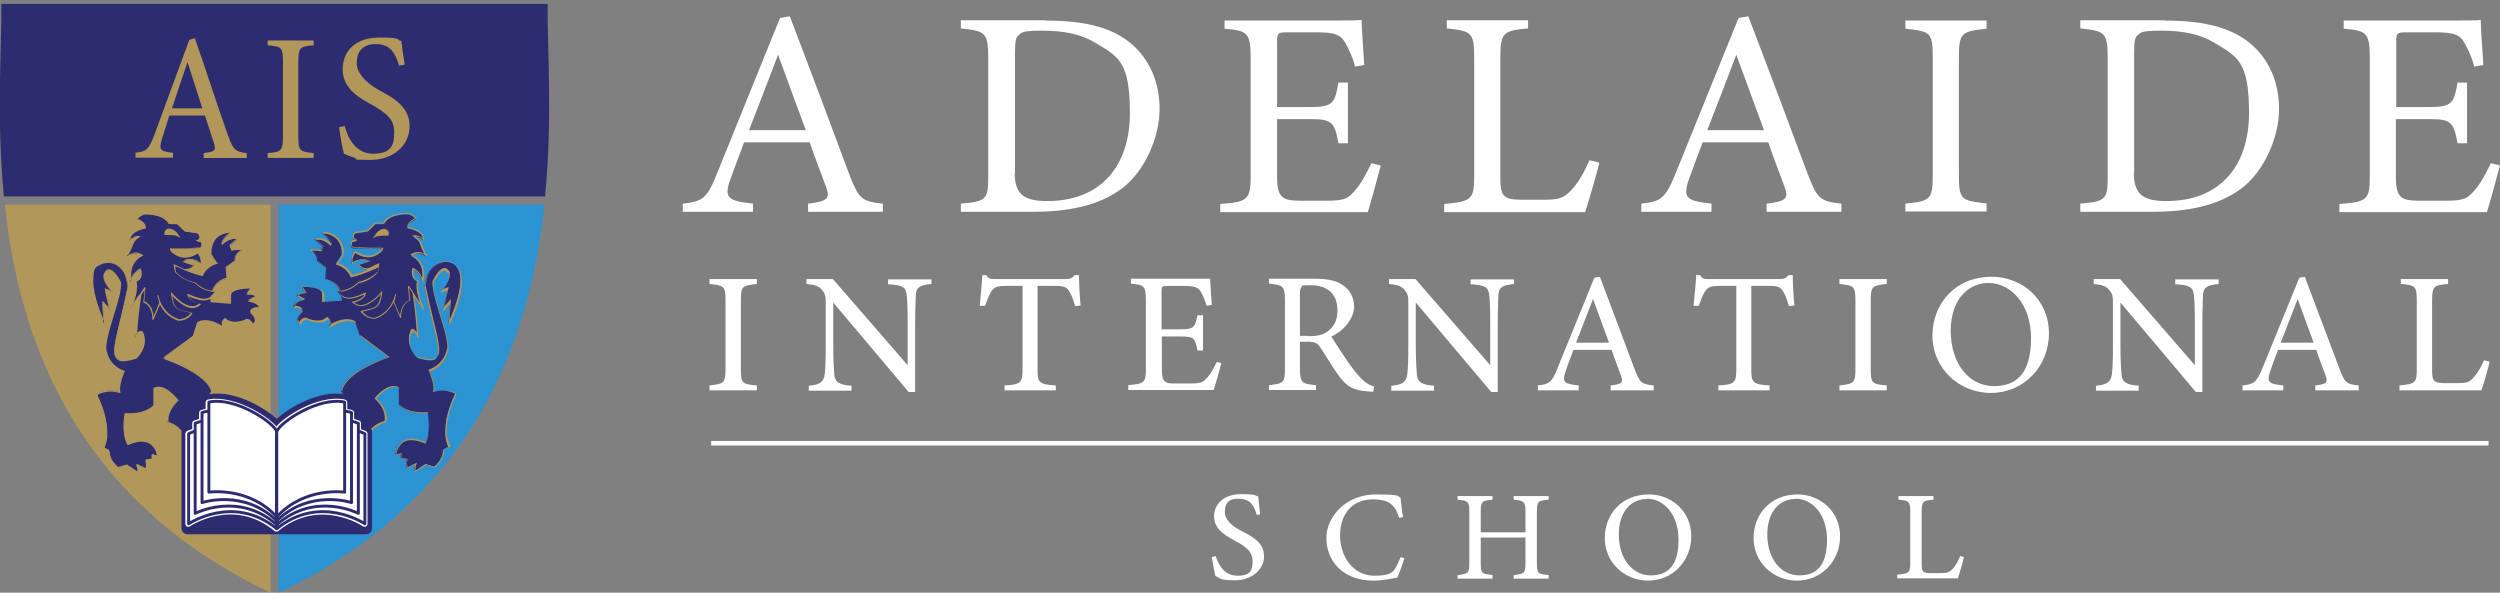
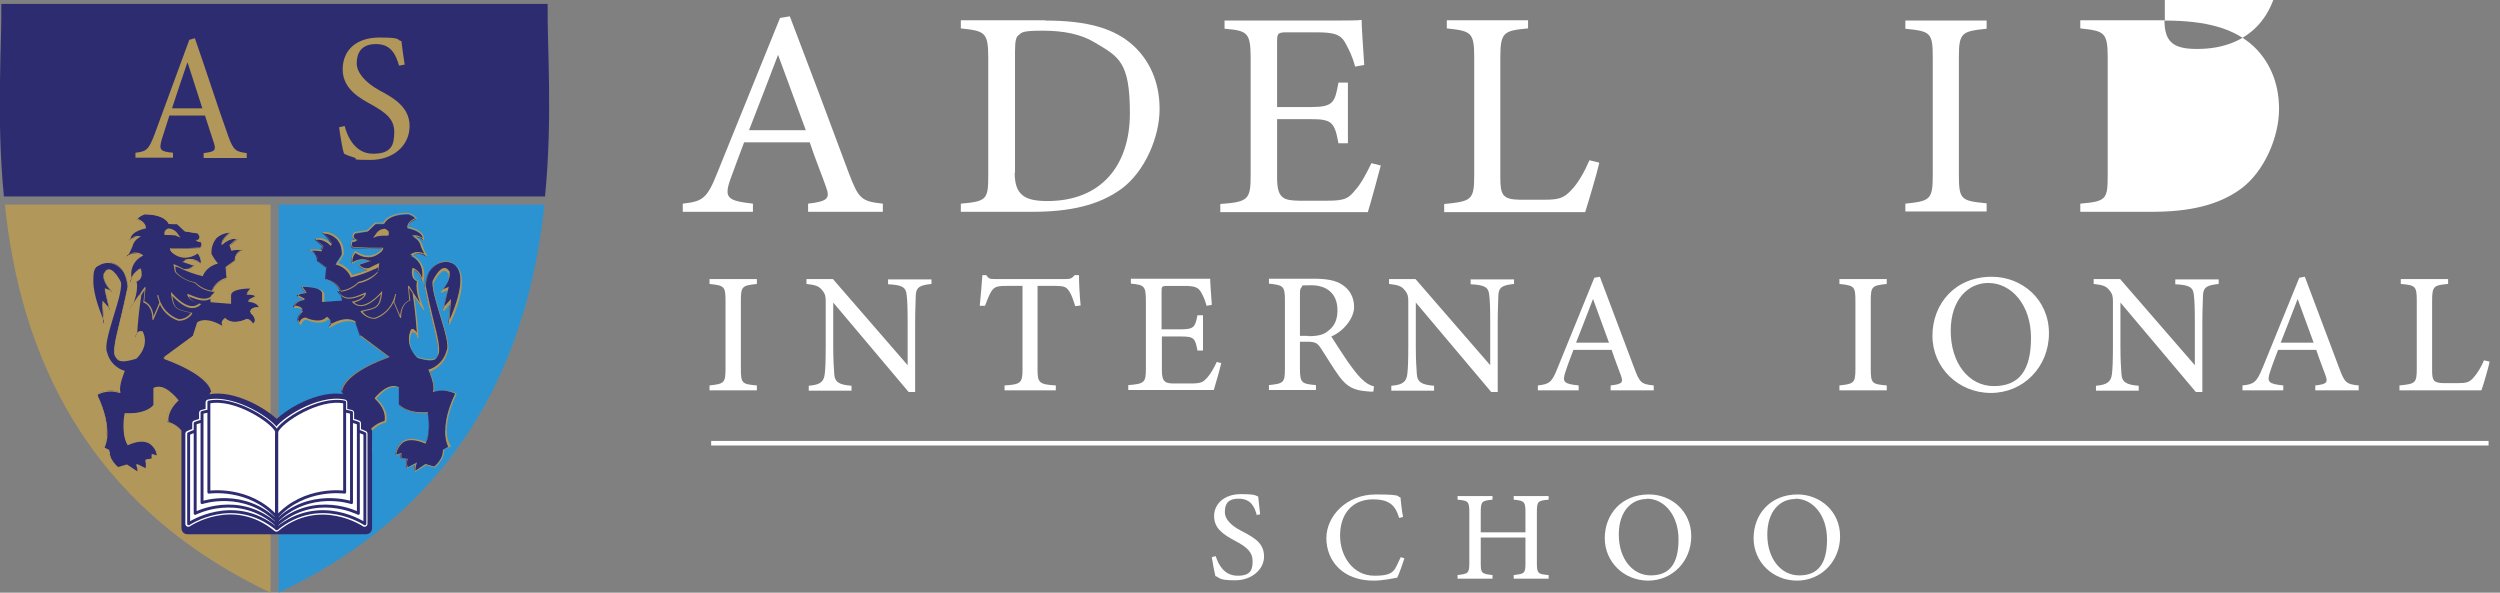
<svg xmlns="http://www.w3.org/2000/svg" id="Layer_2" version="1.1" viewBox="0 0 766 181.6">
  <rect x="0" y="0" width="766" height="181.6" fill="#808080" stroke="none" />
  <defs>
    <style>
      .st0, .st1, .st2 {
        fill: #fff;
      }

      .st0, .st1, .st3 {
        stroke-linejoin: round;
      }

      .st0, .st3 {
        stroke-width: 1.8px;
      }

      .st0, .st4 {
        stroke: #fff;
      }

      .st5 {
        fill: #2b93d1;
      }

      .st1 {
        stroke-width: .9px;
      }

      .st1, .st3 {
        stroke: #2e2c70;
      }

      .st6 {
        isolation: isolate;
      }

      .st7, .st3 {
        fill: #2e2c70;
      }

      .st4 {
        fill: none;
        stroke-miterlimit: 10;
        stroke-width: 1.4px;
      }

      .st8 {
        fill: #b19759;
      }
    </style>
  </defs>
  <path id="shield_background_-_right" class="st5" d="M85.4,62.7v118.9c56.9-27,76.7-73.4,81.4-118.9,0,0-81.4,0-81.4,0Z" />
  <path id="shield_background_-_left" class="st8" d="M82.9,62.7H1.5c4.7,45.5,24.5,91.9,81.4,118.9V62.7Z" />
  <path id="shield_background_-_top" class="st7" d="M1.3,60.2h165.7c2.4-24.7.6-46.5.8-59H.4c.2,12.5-1.6,34.3.8,59Z" />
  <path id="left_lion_-_fill" class="st7" d="M36.6,120.2c-.6-2.2,1.3-6.5,1.3-6.5-2.7-.8-4.7-3-5.4-5.7-1.6-3,4.6-16.4,4.3-21.3,0,0-3-6.3-4.9-3-.8,2.4,2.4,5.7,2.4,5.7l-2.2-.8,1.5,6.4-2.2-2.5.5,6.8s-7.5-15.1-1.2-18.6c2.2-1.1,7.6-.6,8.5,7.1-3.9,18.9-7.8,24.9,2.2,21.9,4.3-4.4,1.9-8.2,1.9-8.2,0,0-1.2-.5-1.9,1.9.1-4,.7-9,1.3-13.2l-3.1,4.6s2.7-5.5,1.7-8.6c0,0,2.4-.5,1.4-3.7-2.2,1.3-2.2,2.4-2.8,4-.6-3.4.2-6.4,3.4-8.1,0,0-1.9-1.8-4.6.2,2.1-3.3,1.2-4.6,3.9-6-1.1-.2-2.3.2-3,1.1-.4-3,4.8-3.8,4.8-3.8,0,0,.4-1.6-2.6-2.8.6-.7,1.5-1.2,2.4-1.5,6.5,0,7.5,3,7.5,3h2.5l2.4,2.3,3.9.6c.9,1,.8,1.8-.4,2.3.4.2.9.3,1.4.4.4.6.3,1.4-.3,1.8l-5.2.2h-3.9s0,.6,1,1.3c2.9,2.2,5.7,1,7.5-.2.8.9,1.2,2.2.9,3.4-1.5-1.2-3.7-1.5-5.4-.6l3.4,1.1c-.8,1.1-2.1,1.5-3.4,1.2l-1.5-.7h0c2.3,1.1,4.7,1.9,7.2,2.6,0,0,.9-2.6,4.5-3.7-.7-.9-1.3-1.8-1.8-2.8-.1-6.9,6.1-6.6,6.1-6.6,0,0-3.1,2.5-2.5,3.7,0,0,2.4-2.4,4.7-1.6l-2.3,2,.5,1.4c1.2-.3,2.5-.3,3.7-.2-1.6.3-2.8,1.8-2.6,3.4l-2.8,2.1.3,3.4s-3.5.7-4.5,3.8c.3,0,.6,0,.8,0-.3.5-.7,1-1.2,1.4l-.3,1.5,6,.4v-2.5c.3-2.4,6.6-2.1,6.6-2.1l-1.4,1.9s2.4,0,2.7.9l-2.4,1.3s3,0,3.5,2.2c-2.7-.3-2.8,1.3-2.8,1.3,1.7,1.6,1.9,2.9.8,3.8-.2-.9-.9-1.5-1.8-1.6,0,0-4.3,2.2-6.6-.3,0,0-2.2,1.3-.3,2.8-5.8-3.7-8.3-1.4-8.3-1.4l-1.3,4.1-9,6.6s13.6,4.4,14.6,10.4c0,0-2.3,4.2-3.3,6-.5,2.6-1.5,5.5,1.9,7.1,2.3-1.2,5.1-1.2,7.4,0,.8.8,1.3,1.9,1.4,3h-2.9c0-.1.7,2,.7,2l-1.7-.5.5,2.9-2.1-1.1-.8,2.5-1.4-2.2h-4.3c0,.1-2.5-2.4-2.5-2.4l-1.9.3.5-4.9c-1.2-1.6-2.9-2.8-4.9-3.3,0,0-1.1-3.3,3-7.1,0,0-4-5.2-7.3-3.3v5.2s-2,2.9-8.8,2.5c0,0-1.2,5.7.7,9.3,8.7-3.9,9.2,3.7,9.2,3.7l-1.6-.5v1.4l-1.9.3c.3.9.3,1.8,0,2.7l-2.7-1.4c.4.8.5,1.6.3,2.4l-3.3-2.2-2.7.8s-3-2.4-2.7-5.2l-1.9-1s3.5-5-1.9-16.2c2.1-1.1,4.6-1.3,6.8-.6Z" />
  <path id="right_lion_-_fill" class="st7" d="M132.9,120.3c.6-2.2-1.3-6.5-1.3-6.5,2.7-.8,4.7-3,5.4-5.8,1.6-3-4.6-16.4-4.4-21.3,0,0,3-6.3,4.9-3,.8,2.4-2.4,5.7-2.4,5.7l2.1-.8-1.5,6.4,2.2-2.5-.5,6.8s7.5-15.1,1.2-18.6c-2.2-1.2-7.6-.6-8.5,7.1,3.9,18.9,7.9,24.9-2.2,21.9-4.3-4.4-1.9-8.2-1.9-8.2,0,0,1.2-.5,1.9,1.9-.1-4-.7-9-1.3-13.1l3.1,4.6s-2.7-5.5-1.7-8.6c0,0-2.4-.5-1.4-3.7,2.2,1.3,2.2,2.3,2.8,4,.6-3.4-.1-6.4-3.4-8.1,0,0,1.9-1.8,4.6.2-2.1-3.3-1.2-4.6-3.9-6,1.1-.2,2.3.2,3,1.1.4-3-4.8-3.8-4.8-3.8,0,0-.3-1.6,2.6-2.8-.6-.7-1.5-1.2-2.4-1.5-6.5,0-7.6,3-7.6,3h-2.5c0,0-2.4,2.3-2.4,2.3l-3.9.6c-.9,1-.8,1.8.4,2.3-.4.2-.9.3-1.4.4-.4.6-.3,1.4.3,1.8h5.2c0,.1,3.9.1,3.9.1,0,0,0,.6-1,1.3-2.9,2.2-5.7,1-7.5-.2-.8.9-1.2,2.2-.9,3.4,1.5-1.2,3.7-1.5,5.4-.6l-3.4,1.1c.8,1.1,2.1,1.6,3.4,1.3l1.5-.7h0c-2.3,1.1-4.7,2-7.2,2.6,0,0-.9-2.6-4.5-3.7.7-.9,1.3-1.8,1.8-2.8.1-6.9-6.1-6.6-6.1-6.6,0,0,3.1,2.5,2.5,3.7,0,0-2.4-2.4-4.7-1.6l2.3,2-.5,1.4c-1.2-.3-2.5-.3-3.7-.2,1.6.3,2.7,1.8,2.6,3.4l2.8,2.1-.3,3.4s3.5.7,4.5,3.7c-.3,0-.6,0-.8,0,.3.5.7,1,1.2,1.4l.3,1.5-6,.4v-2.5c-.3-2.4-6.6-2.1-6.6-2.1l1.4,1.9s-2.4,0-2.7.9l2.4,1.2s-3,0-3.5,2.2c2.7-.3,2.8,1.3,2.8,1.3-1.7,1.6-1.9,2.9-.8,3.8.2-.9.9-1.6,1.8-1.6,0,0,4.3,2.2,6.6-.3,0,0,2.2,1.3.3,2.8,5.8-3.7,8.3-1.4,8.3-1.4l1.4,4.1,8.9,6.6s-13.5,4.4-14.6,10.4c0,0,2.3,4.2,3.3,6,.6,2.6,1.5,5.5-1.9,7.1-2.3-1.2-5.1-1.2-7.4,0-.8.8-1.3,1.9-1.4,3h2.9c0-.1-.7,2-.7,2l1.7-.5-.5,2.9,2.1-1.1.8,2.5,1.4-2.2h4.3c0,.1,2.5-2.4,2.5-2.4l1.9.3-.5-4.9c1.2-1.6,2.9-2.8,4.9-3.3,0,0,1.1-3.3-3-7.1,0,0,4-5.2,7.3-3.3v5.2s2,2.9,8.8,2.5c0,0,1.2,5.7-.7,9.3-8.7-3.9-9.2,3.7-9.2,3.7l1.6-.5v1.4l1.9.3c-.3.9-.3,1.8,0,2.7l2.7-1.4c-.4.8-.4,1.6-.3,2.4l3.3-2.2,2.7.8s3-2.4,2.7-5.2l1.9-1.1s-3.5-4.9,1.9-16.1c-2.1-1.1-4.5-1.2-6.8-.5h0Z" />
  <path class="st8" d="M133,120.1c0-.3,0-.5.1-.8-.1-1.9-.6-3.7-1.4-5.4,2.6-.9,4.7-3.1,5.4-5.8.2-.5.3-1,.3-1.5,0-2.2-1.1-5.9-2.3-9.7s-2.3-7.6-2.3-9.8v-.3c0,0,1.8-3.8,3.4-3.8.4,0,.8.3,1.2.9.8,2.3-2.4,5.5-2.4,5.5l.2.3,1.9-.7c-.1.6-1.4,6.1-1.4,6.1l.3.2,1.9-2.1-.4,6.2h.3c.3-.5,7.5-15.2,1.1-18.7h0c-1.6-.7-3.3-.6-4.8.2-1.5.8-3.4,2.7-4,7,.8,4,1.6,7.4,2.3,10.3,1.6,6.4,2.5,10.3,1.2,11.6-.8.8-2.5.7-5.5-.2-1.5-1.3-2.4-3.2-2.5-5.2,0-.9.2-1.8.7-2.6.2,0,.4,0,.5,0,.3.2.8.6,1.1,1.7h.3c-.1-3.8-.7-8.5-1.2-12.5l2.7,4,.3-.2c0,0-1.9-4-1.9-7.1s0-1,.2-1.5v-.2c0,0-.1,0-.1,0-.5-.1-.9-.4-1.2-.9-.2-.4-.3-.8-.3-1.2,0-.4,0-.8.2-1.2,1.1.6,1.9,1.6,2.2,2.8l.6,1.5v-.6c.2-.7.3-1.4.3-2.1.1-2.5-1.2-4.9-3.5-6.1,1.3-.9,3-.7,4.2.3l.2-.2c-.6-.9-1.1-1.9-1.4-3-.3-1.2-1.1-2.1-2.1-2.8.9,0,1.8.3,2.3,1.1l.2.4v-.5c0-.1,0-.2,0-.4,0-2.6-4.1-3.5-4.8-3.6h0c0-.4.2-1.6,2.5-2.5h.2c0,0-.2-.3-.2-.3-.7-.7-1.5-1.3-2.5-1.5h0c-6,0-7.5,2.5-7.7,3h-2.5l-2.4,2.3-3.9.6h0c-.3.3-.6.8-.6,1.3v.2c.1.4.4.7.8.8-.3.1-.7.2-1,.3h0c-.2.3-.3.6-.3,1,0,.5.2.9.6,1.2h0l5.3.2h3.7c-.2.4-.5.8-.9,1-2.2,1.7-4.6,1.6-7.3-.2h-.1c0,0-.2.2-.2.2-.8,1-1.1,2.2-.8,3.5v.2c0,0,.3-.1.3-.1,1.4-1.1,3.2-1.4,4.9-.7l-3.2,1.1v.2c.8.8,1.7,1.3,2.8,1.4-1.5.6-3.1,1.1-4.7,1.5-.9-1.8-2.5-3-4.3-3.6.7-.8,1.3-1.8,1.7-2.7v-.2c.3-3.3-2.1-6.2-5.3-6.6-.3,0-.6,0-.9,0h-.4l.3.3c.8.6,2.5,2.3,2.5,3.2h0c-.6-.6-2.6-2.1-4.7-1.5h-.3c0,0,2.4,2.3,2.4,2.3,0,.2-.4,1-.4,1.2-1.2-.2-2.4-.3-3.6-.1v.3c1.5.3,2.6,1.6,2.5,3.1v.2l2.8,2.1c0,.2-.3,3.4-.3,3.4h.2s3.3.7,4.3,3.4c-.2,0-.4,0-.6,0h-.3l.2.3c.3.5.7.9,1.1,1.4,0,.6.2,1.1.2,1.3l-5.6.4v-2.2c-.3-2.6-6.5-2.3-6.8-2.3h-.3l1.4,1.9c-.7,0-2.2.2-2.5,1h0c0,.1,2,1.1,2,1.1-.9.1-2.7.6-3.1,2.3v.2h.2c.7-.2,1.5,0,2.1.4.2.2.4.4.4.7-.8.6-1.3,1.5-1.5,2.6h0c0,.6.3,1.1.8,1.4l.2.2v-.3c.2-.8.9-1.4,1.7-1.4,0,0,4.3,2.1,6.6-.2.5.3.8.7.9,1.2h0c0,.5-.3.9-.7,1.2l.2.3c5.4-3.5,8-1.6,8.1-1.5l1.4,4.1,8.7,6.4c-2.1.7-13.4,4.8-14.4,10.4h0c1.8,3.5,2.7,5.2,3.3,6.1,0,.3.1.6.1.6.2.9.4,1.8.4,2.8,0,1.5-.9,2.9-2.3,3.5-2.3-1.2-5.1-1.2-7.4,0-.8.9-1.4,2-1.5,3.2v.2h2.9c-.1.2-.7,2.1-.7,2.1l1.7-.5c0,.4-.6,2.9-.6,2.9l2.3-1.2c.1.3.8,2.6.8,2.6l1.6-2.4h4.2c0,.1,2.5-2.4,2.5-2.4l2,.3s-.5-5-.6-5.1c1.2-1.6,2.9-2.7,4.8-3.2h0c.1-.5.2-.9.2-1.3,0-1.3-.5-3.5-3.1-6,.5-.7,4-4.7,6.9-3.2v5.1h0c0,.1,2.1,2.9,8.8,2.6.2,1.3.4,2.6.4,3.9,0,1.7-.3,3.4-1,5-2.9-1.2-5.2-1.4-6.9-.4-1.4,1-2.3,2.6-2.4,4.3v.2l1.6-.5v1.3l1.9.3c-.2.9-.2,1.8,0,2.6v.2c0,0,2.5-1.2,2.5-1.2-.1.4-.2.8-.2,1.3s0,.6.1.9v.2c0,0,3.5-2.2,3.5-2.2l2.7.8h0c.1-.2,2.8-2.4,2.8-5.1v-.3l2-1.1v-.2c-.9-1.5-1.3-3.1-1.2-4.8,0-2.6.7-6.3,3-11.1h0c0-.1-.1-.2-.1-.2-2.1-1-4.6-1.1-6.8-.4h0ZM99.9,85.4c0-.3.3-3.3.3-3.3l-2.8-2.1h0c0-1.3-.7-2.6-1.9-3.2.9,0,1.8,0,2.8.2h.2c0,0,.6-1.6.6-1.6l-2.1-1.9c2.1-.4,4.2,1.6,4.2,1.7l.2.2v-.2c.2-.1.2-.3.2-.4,0-1.1-1.5-2.6-2.3-3.2,1.4,0,2.7.6,3.8,1.6,1.2,1.3,1.8,2.9,1.7,4.7v.2c-.5,1-1.1,1.9-1.8,2.8l-.2.2h.2c1.9.5,3.6,1.8,4.4,3.7v.2h.2c2.5-.6,4.9-1.5,7.3-2.6h.2c0-.1.8-.5.8-.5,0,.4-.2,1.7-.2,1.7-1.6,1.7-3.6,2.8-5.9,3.2h0c-1.4,1.4-3.3,2.3-5.3,2.6-.8-1.9-2.5-3.3-4.5-3.7h0ZM113.7,80.2l-.3-.2c-1.7-.9-3.8-.7-5.4.4,0-.2,0-.4,0-.6,0-.8.4-1.7.9-2.3,2.7,1.8,5.3,1.8,7.5,0,1-.7,1-1.3,1-1.4v-.2h-4.1l-5.1-.2c-.3-.2-.4-.5-.4-.9,0-.2,0-.5.2-.7.5,0,.9-.2,1.3-.4l.3-.2h-.3c-.5-.3-.8-.6-.9-.9v-.2c0-.4.2-.7.5-1l3.9-.6,2.4-2.3h2.6c0-.1,1.1-3,7.4-3,.8.2,1.5.7,2.1,1.3-2.2,1-2.5,2.2-2.5,2.7,0,0,0,.1,0,.2h0c0,.1.1.1.1.1,0,0,4.5.8,4.6,3.2-.8-.7-1.8-1-2.8-.9h-.5c0,0,.4.3.4.3,1.2.6,2,1.6,2.3,2.9.3.9.7,1.7,1.2,2.5-1.3-.8-3-.8-4.2.1l-.2.2h.2c2.3,1.2,3.6,3.5,3.5,6,0,.4,0,.8-.1,1.3v-.2c-.4-1.4-1.4-2.5-2.7-3.1h-.2c0-.1,0,0,0,0-.2.5-.2,1-.2,1.5,0,.5.1.9.3,1.4.3.5.8.8,1.3,1-.1.5-.2.9-.2,1.4,0,1.9.5,3.8,1.2,5.5-.6-.8-1.4-2.1-2.1-3.1l-.4-.7-1-1.5h-.3c0,.1.4,4.2.4,4.4-2.2.9-2.7,3.4-2.8,4.7l-1.8-4.2c0,0,.2-.6.3-1.2s.3-1.2.3-1.2h-.3c0,0-.3,1.1-.3,1.1-.9,2.9-3.1,5.2-6,6.2-1.5,0-2.8-.7-3.7-1.9l.7-.2c3.6-.8,4.8-1.1,5.3-5.7v-.5c0,0-.3.4-.3.4-2.3,2.6-4.5,3.9-6.2,4-.8,0-1.5-.3-2.1-.8,3.4-.9,3.6-2.7,3.6-2.7v-.3h-.3c-4.3,2-5.9,1.8-7.2.6l-.4-.5c-.2-.2-.3-.4-.5-.7h.7c2-.3,3.9-1.2,5.4-2.7,4.3-1,6-3.3,6.1-3.4l.3-2.1v-.3l-1.5.7-.4.2-1.2.6c-1.1.3-2.3-.1-3-1l3.5-1.2M136.4,132.3c0,1.7.3,3.3,1,4.8l-1.7.9v.4c0,2.3-2.3,4.4-2.6,4.6l-2.7-.8-3.1,2.1c0-.2,0-.3,0-.5,0-.5.1-1.1.3-1.6l.2-.5-2.9,1.5c0-.3-.2-.7-.2-1.1,0-.4,0-.9.2-1.3v-.2c0,0-1.9-.3-1.9-.3v-1.5l-1.6.5c.2-1.5,1-2.9,2.2-3.8,1.6-1,3.9-.8,6.7.4h.1c0,0,0,0,0,0,1.9-3.6.7-9.2.7-9.4v-.2h-.1c-6.4.4-8.5-2.2-8.7-2.4v-5.2h0c-3.4-1.9-7.4,3.1-7.5,3.3h0c0,.1.1.2.1.2,2.6,2.4,3,4.6,3,5.8,0,.3,0,.7-.1,1-2,.5-3.7,1.7-4.9,3.3h0c0,0,.5,4.4.5,4.8l-1.8-.2-2.5,2.6h-4.3c0-.1-1.3,1.9-1.3,1.9l-.8-2.4-2,1.1c0-.5.5-2.8.5-2.8l-1.7.5.7-2.1h-3c.2-.9.7-1.8,1.3-2.6,2.2-1.2,4.9-1.2,7.2,0h0c0,0,0,0,0,0,1.6-.6,2.7-2.1,2.6-3.8,0-.9-.2-1.7-.4-2.6,0,.1.1.1.2,0s.2,0-.4-1.3h0c-.8-1.4-2.1-3.9-3.1-5.8,1.1-5.8,14.3-10.2,14.5-10.2h.3c0,0-9.1-6.8-9.1-6.8,0,0-1.4-4.1-1.4-4.1h0c0,0-2.5-2.1-7.7.9.1-.2.2-.4.2-.6h0c-.1-.8-.6-1.3-1.2-1.7h-.1c0,0,0,0,0,0-2.1,2.3-6.3.3-6.4.2-.9,0-1.7.6-1.9,1.4-.3-.3-.4-.6-.5-1h0c.2-.9.7-1.8,1.4-2.4h0c0-.5-.2-.9-.5-1.1-.6-.4-1.4-.6-2.1-.5.6-1.8,3.2-1.9,3.2-1.9v-.3c0,0-2.1-1.1-2.1-1.1.3-.6,1.8-.7,2.4-.7h.4l-1.4-1.9c1.2,0,5.8,0,6.1,2v2.7l6.3-.5-.2-1.2c1.4,1.1,3.1,1,6.9-.6-.2.5-1,1.6-3.6,2.2h-.3c0,0,.2.3.2.3.7.7,1.6,1.1,2.6,1.1,1.7,0,3.8-1.3,6.1-3.7-.5,3.9-1.6,4.2-5,4.9l-1.2.3v.2c1.1,1.4,2.7,2.2,4.4,2.2,2.5-.8,4.5-2.7,5.7-5.1l2,4.8h.3v-.3c0-.9.2-4.1,2.7-5h.1s-.3-2.9-.4-3.9l1.1,1.6c.6,3.8,1.1,8.4,1.3,12.2-.2-.5-.5-.8-.9-1.1-.3-.1-.6-.2-.8,0h0c0,0-2.5,4,1.9,8.4,3.2,1,5,1,5.9.2,1.5-1.4.6-5.2-1.1-11.9-.7-2.9-1.5-6.3-2.3-10.2.5-4.1,2.3-5.9,3.8-6.7,1.4-.8,3.1-.8,4.5-.2,1.8,1,2.4,2.9,2.4,5.2,0,4.4-2.4,10.1-3.3,12.2,0-1.4.4-6.3.4-6.3l-2.1,2.3c.2-1,1.4-6,1.4-6l-1.8.7c.8-.9,2.1-2.8,2.1-4.5s0-.6-.1-.9c-.4-.7-.9-1.1-1.5-1.1-1.8,0-3.6,3.9-3.7,4.1-.1,2.3,1.1,6.4,2.3,10.3,1.4,4.6,2.9,9.4,2,11-.7,2.7-2.7,4.8-5.3,5.7h-.2v.2c0,0,2,4.3,1.4,6.4v.3c0,0,.2,0,.2,0,2.2-.7,4.5-.5,6.6.5-2.3,4.8-3,8.5-3,11h0q0,.1,0,.1Z" />
  <path class="st8" d="M118.8,72.1h.3v-.3c.1-.3,0-.7-.1-1-.3-.3-.7-.6-1.1-.7-1.2,0-2.2.7-2.8,1.7h0l-.8,1.1,1.3-.5c1.1-.2,2.2-.2,3.3-.2h0Z" />
  <path class="st8" d="M29.7,120.7h-.1c0,0,0,.2,0,.2,2.4,4.9,3,8.5,3,11.1.1,1.7-.3,3.4-1.1,4.8v.2c-.1,0,1.9,1.1,1.9,1.1v.3c0,2.7,2.7,4.9,2.8,5h0c0,0,2.7-.8,2.7-.8l3.4,2.2v-.2c.1-.3.2-.6.2-.9,0-.4,0-.9-.2-1.3l2.5,1.2v-.2c.2-.4.3-.9.3-1.4s0-.8-.2-1.2l1.9-.3v-1.3l1.6.5v-.2c-.1-1.7-1-3.3-2.4-4.3-1.7-1-4-.9-6.9.4-.7-1.6-1-3.3-1-5,0-1.3.1-2.6.3-3.9,6.8.4,8.8-2.5,8.8-2.6h0v-5.2c2.9-1.5,6.4,2.5,6.9,3.2-2.6,2.4-3,4.7-3,5.9,0,.4,0,.8.2,1.2h0c0,0,0,0,0,0,1.9.5,3.6,1.6,4.8,3.2,0,.1-.5,5.1-.5,5.1l2-.3,2.4,2.6h4.2c0-.1,1.5,2.3,1.5,2.3l.9-2.6,2.3,1.2s-.5-2.5-.6-3l1.7.5-.7-2.2h2.9c0,.1,0,0,0,0-.2-1.2-.7-2.3-1.5-3.2-2.3-1.2-5.1-1.3-7.4,0-1.5-.5-2.4-1.9-2.3-3.5,0-.9.2-1.9.4-2.8,0,0,0-.3.1-.6.5-.9,1.4-2.6,3.3-6h0c-1-5.7-12.3-9.8-14.4-10.5l8.7-6.4s1.4-4,1.4-4.1,2.7-2,8.1,1.5l.2-.3c-.4-.2-.7-.7-.7-1.1h0c.1-.6.4-1.1.9-1.4,2.3,2.3,6.5.3,6.6.2.8,0,1.5.6,1.7,1.4v.3c0,0,.3-.2.3-.2.4-.3.7-.9.8-1.4h0c-.1-1-.7-1.9-1.5-2.6,0-.3.2-.5.4-.7.6-.4,1.4-.6,2.1-.4h.2v-.2c-.4-1.7-2.1-2.2-3.1-2.3l2-1h0c-.2-1-1.8-1.1-2.5-1.1l1.4-1.9h-.4c-.3,0-6.5-.3-6.8,2.3v2.3l-5.6-.4c0-.2.1-.7.2-1.3.4-.4.8-.9,1.1-1.4l.2-.3h-.3c-.2,0-.4,0-.6,0,1-2.7,4.3-3.4,4.3-3.4h.2s-.3-3.3-.3-3.5l2.8-2.1v-.4c0-1.5,1-2.8,2.5-3.1v-.3c-1.2-.2-2.4,0-3.6.2l-.4-1.2,2.4-2.2h-.3c-2-.7-4,.8-4.7,1.4h0c0-1,1.8-2.6,2.5-3.2l.3-.3h-.4c-3.3-.2-6.1,2.4-6.3,5.7,0,.3,0,.6,0,.9v.2c.5,1,1.1,1.9,1.7,2.7-1.9.5-3.5,1.8-4.3,3.6-1.6-.4-3.2-.9-4.7-1.5,1,0,2-.6,2.6-1.4v-.2c.1,0-3.1-1.1-3.1-1.1,1.6-.7,3.5-.4,4.9.7h.2c0,.1,0,0,0,0,.3-1.2,0-2.5-.8-3.5l-.2-.2h-.1c-2.7,1.9-5.1,1.9-7.3.3-.4-.2-.7-.6-.9-1h8.9c.4-.4.6-.8.6-1.3,0-.3-.1-.6-.3-.9h0c0,0,0,0,0,0-.3,0-.7-.2-1-.3.3-.2.6-.4.8-.8v-.2c0-.5-.3-1-.6-1.3h0l-3.9-.6-2.4-2.3h-2.5c-.2-.5-1.7-3-7.7-3h0c-1,.2-1.8.8-2.5,1.5l-.2.2h.2c2.3,1,2.5,2.2,2.5,2.6h0c-.7.1-4.8,1-4.8,3.6v.8c0,0,.3-.4.3-.4.5-.8,1.4-1.2,2.3-1.1-1,.6-1.8,1.6-2.1,2.8-.4,1.1-.8,2.1-1.4,3l.2.2c1.2-1.1,2.9-1.2,4.2-.3-2.2,1.2-3.6,3.5-3.5,6.1,0,.7,0,1.4.2,2.1v.6c0,0,.7-1.5.7-1.5.3-1.2,1.1-2.2,2.2-2.8.1.4.2.8.2,1.2,0,.4,0,.8-.3,1.2-.3.4-.7.8-1.2.9h-.2v.2c.2.5.3,1,.2,1.5,0,3-1.9,7-1.9,7.1l.3.2,2.7-4c-.6,4-1.1,8.6-1.2,12.4h.3c.4-1.1.8-1.5,1.1-1.7.2,0,.3-.1.5,0,.4.8.7,1.7.7,2.6,0,2-1,3.9-2.5,5.2-3,.9-4.7,1-5.5.2-1.3-1.3-.4-5.2,1.2-11.6.7-2.9,1.5-6.3,2.3-10.3-.5-4.3-2.4-6.2-4-7-1.5-.8-3.3-.9-4.8-.2h0c-6.3,3.5.8,18.2,1.1,18.8h.3c0,0-.4-6.3-.4-6.3.5.5,1.9,2.1,1.9,2.1l.3-.2-1.4-6.1,1.8.7.2-.3s-3.1-3.2-2.3-5.5c.3-.6.7-.9,1.2-.9,1.6,0,3.4,3.8,3.4,3.8s0,.2,0,.3c0,2.3-1.2,6.1-2.3,9.8s-2.3,7.5-2.3,9.7c0,.5,0,1,.3,1.5.7,2.7,2.7,4.9,5.4,5.8-.8,1.7-1.2,3.6-1.4,5.4,0,.3,0,.5,0,.8-2.2-.6-4.7-.4-6.7.7h0ZM65.1,89.1c-2-.2-3.8-1.2-5.3-2.6h0c-2.3-.4-4.4-1.5-5.9-3.2,0,0-.2-1.2-.2-1.7l.8.3h.2c2.3,1.2,4.8,2.1,7.3,2.7h.2v-.2c.8-1.8,2.5-3.1,4.4-3.6h.2c0,0-.2-.3-.2-.3-.7-.8-1.3-1.8-1.8-2.7v-.2c-.1-1.7.5-3.4,1.6-4.7,1-.9,2.4-1.5,3.8-1.6-.8.7-2.3,2.1-2.3,3.2s0,.3,0,.4v.2c.1,0,.3-.2.3-.2,0,0,2.1-2,4.2-1.7l-2.1,1.9.6,1.7h.1c.9-.2,1.8-.3,2.8-.2-1.2.6-1.9,1.8-1.9,3.2h0l-2.8,2s.3,3.1.3,3.3c-2,.5-3.6,1.9-4.4,3.7ZM55.8,80.2l3.5,1.2c-.7.8-1.9,1.2-3,1l-1.2-.6-.4-.2-1.5-.7v.3s.4,2.1.4,2.1c0,0,1.8,2.4,6.1,3.4,1.4,1.5,3.3,2.4,5.4,2.7h.7c-.2.2-.3.5-.5.7l-.4.5c-1.3,1.2-2.9,1.4-7.2-.5h-.3c0,0,0,.2,0,.2,0,0,.2,1.8,3.6,2.7-.6.5-1.3.8-2.1.8-1.7,0-3.9-1.4-6.2-4l-.3-.3v.5c.6,4.7,1.8,4.9,5.4,5.7l.7.2c-.9,1.2-2.3,1.9-3.7,1.9-2.9-1-5.1-3.3-6-6.2-.2-.6-.3-1.2-.3-1.2h-.3c0,.5.2.9.3,1.2.2.6.3,1.1.3,1.2l-1.8,4.2c0-1.3-.6-3.8-2.8-4.7l.4-4.3h-.3c0,0-1,1.4-1,1.4l-.4.7-2.1,3.1c.7-1.8,1.2-3.6,1.2-5.5,0-.5,0-.9-.2-1.4.5-.2,1-.5,1.3-1,.2-.4.4-.9.3-1.4,0-.5,0-1-.3-1.5v-.2c0,0-.2.1-.2.1-1.3.6-2.2,1.8-2.6,3.1,0,0,0,.1,0,.2,0-.4,0-.8-.1-1.3-.1-2.5,1.2-4.8,3.5-5.9h.2c0-.1-.2-.3-.2-.3-1.2-.9-3-1-4.3-.1.5-.8.8-1.7,1.2-2.5.3-1.3,1.2-2.3,2.3-2.9l.4-.2h-.5c-1-.3-2.1,0-2.8.8.2-2.4,4.6-3.2,4.6-3.2h.1v-.3c0-.5-.3-1.7-2.5-2.7.6-.6,1.3-1,2.1-1.3,6.3,0,7.4,2.8,7.4,2.9h0c0,.1,2.6.1,2.6.1l2.5,2.2,3.9.6c.3.3.5.6.5,1v.2c0,.3-.4.6-.9.8h-.3c0,.1.3.3.3.3.4.2.9.3,1.3.4.1.2.2.4.2.7,0,.3-.2.7-.4.9l-5.2.3h-4.1v.2c0,0,0,.7,1,1.4,2.3,1.7,4.8,1.7,7.5,0,.5.7.8,1.5.9,2.3,0,.2,0,.4,0,.6-1.6-1.1-3.7-1.3-5.4-.4l-.3.2M30,120.9c2-1,4.4-1.2,6.6-.5h.3c0,.1,0-.2,0-.2-.6-2.1,1.3-6.4,1.3-6.4v-.2c0,0-.1,0-.1,0-2.6-.8-4.7-3-5.3-5.7-.8-1.6.6-6.4,2-11,1.2-3.9,2.5-8,2.3-10.3,0-.2-1.9-4-3.7-4.1-.6,0-1.1.3-1.5,1.1,0,.3-.1.6-.1.9,0,1.7,1.4,3.6,2.1,4.5l-1.8-.7s1.1,5,1.4,6.1l-2.1-2.3s.4,4.9.5,6.3c-.9-2.1-3.3-7.8-3.3-12.2s.6-4.3,2.4-5.2c1.4-.6,3.1-.6,4.5.2,1.4.8,3.2,2.6,3.8,6.7-.8,4-1.6,7.3-2.3,10.2-1.6,6.8-2.5,10.5-1.1,12,.9.9,2.6.8,5.9-.2,4.4-4.4,1.9-8.3,1.9-8.4h0c-.3,0-.6,0-.8,0-.4.3-.8.7-.9,1.1.2-3.8.7-8.3,1.3-12.2l1-1.6c0,1-.4,3.9-.4,3.9h.1c2.5,1,2.7,4.1,2.7,5.1v.2h.3c0,0,2-4.7,2-4.7,1.1,2.4,3.2,4.2,5.7,5,1.7,0,3.3-.8,4.2-2.2v-.2c.1,0-1.1-.3-1.1-.3-3.5-.8-4.5-1-5-4.9,2.3,2.4,4.4,3.7,6.1,3.7,1,0,2-.4,2.6-1.1l.2-.2h-.3c-2.6-.6-3.3-1.8-3.6-2.3,3.8,1.6,5.5,1.6,6.9.6l-.2,1.2,6.3.5v-2.7c.2-1.9,4.8-2,6.1-2-.3.4-1.4,1.9-1.4,1.9h.4c.6,0,2.1,0,2.4.7l-2.2,1.2v.3c0,0,2.7,0,3.3,1.9-.8-.1-1.5,0-2.1.5-.3.2-.5.6-.5,1h0c0,0,0,.1,0,.1.8.6,1.3,1.4,1.4,2.4h0c0,.4-.2.7-.5,1-.3-.8-1.1-1.4-2-1.4,0,0-4.3,2.1-6.4-.2h0c0,0-.1,0-.1,0,0,0-1.1.6-1.2,1.6h0c0,.3,0,.5.2.7-5.2-3-7.6-1-7.7-.9h0s-1.4,4-1.4,4.1-9.1,6.7-9.1,6.7h.3c.1.1,13.4,4.5,14.5,10.3-1,1.9-2.4,4.4-3.1,5.8h0c-.4.8-.6,1.2-.5,1.3.2,0,0,0,.2,0-.2.8-.3,1.7-.4,2.6,0,1.7,1,3.3,2.6,3.8h.2c2.2-1.2,4.9-1.2,7.2,0,.7.8,1.1,1.7,1.3,2.7h-3c0-.1.7,1.9.7,1.9l-1.7-.5s.4,2.2.5,2.8l-2-1.1s-.6,1.8-.8,2.3c-.3-.5-1.3-2-1.3-2h-4.3c0,.1-2.5-2.4-2.5-2.4l-1.8.2c0-.4.5-4.8.5-4.8h0c-1.2-1.6-2.9-2.8-4.9-3.3,0-.3-.1-.7-.1-1,0-1.2.5-3.4,3-5.8h.1c0-.1,0-.2,0-.2-.2-.2-4.2-5.3-7.5-3.3h0v5.1c-.2.2-2.3,2.8-8.7,2.4h-.1v.2c0,.2-1.2,5.8.7,9.4h0c0,.1.1,0,.1,0,2.9-1.3,5.1-1.4,6.7-.4,1.2.9,2.1,2.2,2.2,3.8l-1.6-.5v1.5l-2,.3v.2c.2.4.2.9.2,1.3s0,.7-.2,1.1l-2.9-1.5.2.5c.2.5.3,1,.3,1.5,0,.2,0,.3,0,.5l-3.1-2-2.7.8c-.3-.3-2.6-2.3-2.6-4.6v-.4l-1.8-1c.7-1.5,1.1-3.2,1-4.8,0-2.7-.6-6.4-3-11.2h0Z" />
  <path class="st8" d="M54,72.3l1.3.5-.8-1.1h0c-.6-1-1.7-1.6-2.8-1.7-.4,0-.8.3-1.1.7-.2.3-.3.7-.2,1v.3h.4c1.1,0,2.2,0,3.3.2Z" />
  <path class="st3" d="M106.9,122.1c-7.1-2.5-17.8,3.1-22.1,7.5-4.4-4.4-15-10-22.1-7.5l-6.2,10v29.8c0,.5.4.9.9.9h54.8c.5,0,.9-.4.9-.9v-29.8l-6.1-10h0Z" />
  <path class="st0" d="M109.7,132.1v-2.4c-.7-.3-1.4-.5-2.1-.6v-2.6c-.7-.2-1.4-.3-2.1-.4v-2.8c-7.9-1.7-19.6,6-20.8,9-1.2-3-12.9-10.6-20.8-9v2.8c-.7,0-1.3.2-2,.4v2.6c-.7.1-1.4.4-2.1.6v2.4c-.7.2-1.4.5-2.1.8v27.6s13.7-9.4,27,1.5h0c13.3-10.8,27-1.5,27-1.5v-27.6c-.7-.3-1.4-.6-2.1-.8Z" />
  <path class="st1" d="M84.8,162c-13.3-10.8-27-1.5-27-1.5v-27.6c8.4-4.2,25.8-.2,27,2.8v26.3h0Z" />
  <path class="st1" d="M84.8,160.8c-11.7-10.4-25-3.5-25-3.5v-27.6c8.2-3.4,23.8,1.9,25,4.8v26.3Z" />
  <path class="st1" d="M84.8,159.6c-10.1-9.9-22.9-5.6-22.9-5.6v-27.6c8.1-2.5,21.7,3.9,22.9,6.9v26.3Z" />
  <path class="st1" d="M84.8,158.4c-8.5-9.4-20.8-7.6-20.8-7.6v-27.6c7.9-1.7,19.6,6,20.8,9v26.3Z" />
  <path class="st1" d="M84.8,162c13.3-10.8,27-1.5,27-1.5v-27.6c-8.4-4.2-25.8-.2-27,2.8v26.3h0Z" />
  <path class="st1" d="M84.8,160.8c11.7-10.4,25-3.5,25-3.5v-27.6c-8.2-3.4-23.8,1.9-24.9,4.8,0,0,0,26.3,0,26.3Z" />
  <path class="st1" d="M84.8,159.6c10.1-9.9,22.9-5.6,22.9-5.6v-27.6c-8.1-2.5-21.7,3.9-22.9,6.9v26.3Z" />
  <path class="st1" d="M84.8,158.4c8.5-9.4,20.8-7.6,20.8-7.6v-27.6c-7.9-1.7-19.6,6-20.8,9v26.3Z" />
  <line class="st4" x1="217.9" y1="135.8" x2="762.5" y2="135.8" />
  <path class="st2" d="M247.6,64.9v-2.5c6-.7,6.8-1.6,5.5-5.1-1.2-3.5-3.1-8-5-13.7h-20.1c-1.5,4.1-2.9,7.6-4.2,11.3-2.1,5.9-.7,6.6,6.9,7.5v2.5h-21.5v-2.5c5.9-.7,7.4-1.3,10.6-9.5l19.2-47.4,3-.5c5.9,15.4,12.3,32.5,18.1,48.1,3,7.8,3.8,8.6,10.4,9.3v2.5h-23ZM238.4,16.8c-3,7.8-6.1,16-8.9,23.1h17.4l-8.5-23.1h0Z" />
  <path class="st2" d="M320.3,6.3c13.1,0,21.4,2.5,27.1,7.8,4.6,4.3,7.9,10.7,7.9,19.3s-4.5,19.1-11.6,24.4c-7.1,5.2-16.1,7.1-27.5,7.1h-21.8v-2.5c8-.7,8.4-1.3,8.4-8.8V17.6c0-7.8-1.1-8.1-8.4-8.9v-2.5h25.9ZM310.9,52.9c0,6.8,3,8.7,10,8.7,16.7,0,25.3-11.1,25.3-26.9s-3.4-17.3-10.8-21.7c-4.3-2.6-9.7-3.6-15.9-3.6s-6.4.5-7.3,1.3c-.8.5-1.2,1.5-1.2,5.1v37.2h0Z" />
  <path class="st2" d="M423.1,50.6c-.6,2.3-3.1,11.6-4,14.4h-45.2v-2.5c8.6-.6,9.3-1.4,9.3-8.8V17.9c0-8-1-8.5-8-9.1v-2.5h28.5c8.7,0,12.4,0,13.5-.2,0,2.3.5,9,.8,13.8l-2.8.5c-.8-3.1-1.8-5-2.8-6.9-1.5-3-3.6-3.6-9.2-3.6h-8.8c-2.9,0-3.1.3-3.1,2.9v20h10.3c7,0,7.4-1.4,8.5-7.5h2.9v18.6h-2.9c-1.2-6.5-2-7.4-8.6-7.4h-10.2v18c0,6.3,2,6.9,6.7,7h8.6c5.7,0,6.6-.8,8.6-3.2,1.8-1.9,3.7-5.6,5-8.3l2.8.7h0Z" />
  <path class="st2" d="M490,50c-.6,2.8-3.4,12.2-4.3,15h-43.2v-2.5c8.5-.8,9.2-1.3,9.2-8.9V17.6c0-7.7-.9-8.1-8.4-8.9v-2.5h24.9v2.5c-7.4.7-8.5,1.1-8.5,8.9v36.7c0,5.5.7,6.8,6,6.9,0,0,6.8,0,7.3,0,4.7,0,6.1-.5,8.3-2.8,2.3-2.3,4.3-6,5.7-9.3l2.9.7h0Z" />
-   <path class="st2" d="M541.3,64.9v-2.5c6-.7,6.8-1.6,5.5-5.1-1.2-3.5-3.1-8-5-13.7h-20.1c-1.5,4.1-2.9,7.6-4.2,11.3-2,5.9-.7,6.6,6.9,7.5v2.5h-21.5v-2.5c5.9-.7,7.3-1.3,10.6-9.5l19.2-47.4,3-.5c5.9,15.4,12.3,32.5,18.1,48.1,3,7.8,3.8,8.6,10.4,9.3v2.5h-23ZM532,16.8c-3,7.8-6.1,16-8.9,23.1h17.4l-8.5-23.1h0Z" />
  <path class="st2" d="M583.8,64.9v-2.5c7.6-.8,8.4-1.2,8.4-8.8V17.7c0-7.8-.7-8.1-8.4-8.9v-2.5h24.9v2.5c-7.7.8-8.5,1.2-8.5,8.9v35.8c0,7.8.7,8,8.5,8.8v2.5h-24.9Z" />
-   <path class="st2" d="M663.2,6.3c13.1,0,21.4,2.5,27.2,7.8,4.6,4.3,7.9,10.7,7.9,19.3s-4.5,19.1-11.6,24.4c-7.1,5.2-16.1,7.1-27.5,7.1h-21.8v-2.5c8-.7,8.4-1.3,8.4-8.8V17.6c0-7.8-1.1-8.1-8.4-8.9v-2.5h25.8ZM653.8,52.9c0,6.8,3,8.7,10,8.7,16.7,0,25.3-11.1,25.3-26.9s-3.4-17.3-10.8-21.7c-4.3-2.6-9.7-3.6-15.9-3.6s-6.4.5-7.3,1.3c-.8.5-1.2,1.5-1.2,5.1v37.2h0Z" />
-   <path class="st2" d="M766,50.6c-.6,2.3-3.1,11.6-4,14.4h-45.2v-2.5c8.7-.6,9.3-1.4,9.3-8.8V17.9c0-8-1-8.5-8-9.1v-2.5h28.5c8.7,0,12.4,0,13.5-.2,0,2.3.5,9,.8,13.8l-2.8.5c-.8-3.1-1.8-5-2.8-6.9-1.5-3-3.6-3.6-9.2-3.6h-8.8c-2.9,0-3.1.3-3.1,2.9v20h10.3c7,0,7.4-1.4,8.5-7.5h2.9v18.6h-2.9c-1.2-6.5-2-7.4-8.7-7.4h-10.2v18c0,6.3,2,6.9,6.7,7h8.7c5.7,0,6.6-.8,8.7-3.2,1.8-1.9,3.7-5.6,5-8.3l2.8.7h0Z" />
+   <path class="st2" d="M663.2,6.3c13.1,0,21.4,2.5,27.2,7.8,4.6,4.3,7.9,10.7,7.9,19.3s-4.5,19.1-11.6,24.4c-7.1,5.2-16.1,7.1-27.5,7.1h-21.8v-2.5c8-.7,8.4-1.3,8.4-8.8V17.6c0-7.8-1.1-8.1-8.4-8.9v-2.5h25.8Zc0,6.8,3,8.7,10,8.7,16.7,0,25.3-11.1,25.3-26.9s-3.4-17.3-10.8-21.7c-4.3-2.6-9.7-3.6-15.9-3.6s-6.4.5-7.3,1.3c-.8.5-1.2,1.5-1.2,5.1v37.2h0Z" />
  <path class="st2" d="M385.1,157.9c-.7-2.6-1.8-5.1-5.6-5.1s-4.2,2.2-4.2,4.2,1.8,4,5.1,5.7c4.8,2.4,6.9,4.2,6.9,7.9s-3.6,7.2-8.8,7.2-4.5-.7-6.1-1.3c-.3-1.1-.8-3.7-1.1-5.8l1.2-.3c.8,2.6,2.6,6,6.7,6s4.6-1.9,4.6-4.5-1.6-4.2-5.2-6.1c-4.2-2.2-6.6-4.1-6.6-7.7s3-6.7,8.2-6.7,4.4.6,5.3.7c.2,1.4.3,2.9.6,5.5l-1.2.2h0Z" />
  <path class="st2" d="M430.3,171.1c-.6,1.9-1.6,4.7-2.2,5.9-1.2.2-4.3.9-7.3.9-9.5,0-14.4-6.2-14.4-13s6.2-13.4,15.1-13.4,6.2.7,7.6.9c.2,1.8.4,4.1.8,6l-1.2.3c-.8-2.6-1.8-4.2-3.8-5-1-.5-2.7-.7-4.2-.7-6.6,0-10.1,4.7-10.1,11.1s4,12.3,10.5,12.3,6.1-1.8,8.1-5.7l1.2.4h0Z" />
  <path class="st2" d="M474.5,153.1c-3.3.3-3.6.5-3.6,3.8v15.6c0,3.3.4,3.4,3.6,3.7v1.1h-10.7v-1.1c3.3-.4,3.6-.5,3.6-3.7v-7.8h-13.7v7.8c0,3.2.3,3.3,3.6,3.7v1.1h-10.7v-1.1c3.2-.4,3.6-.5,3.6-3.7v-15.6c0-3.3-.4-3.5-3.6-3.8v-1.1h10.7v1.1c-3.2.3-3.6.5-3.6,3.8v6.2h13.7v-6.2c0-3.2-.4-3.5-3.6-3.8v-1.1h10.7v1.1h0Z" />
  <path class="st2" d="M505.3,151.5c6.8,0,12.9,5.1,12.9,12.8s-5.8,13.6-13.2,13.6-13.3-5.7-13.3-13,5.1-13.4,13.5-13.4h0ZM504.5,152.9c-4.5,0-8.5,3.6-8.5,10.9s4.1,12.5,9.8,12.5,8.5-3.5,8.5-11-4.4-12.5-9.7-12.5h0Z" />
  <path class="st2" d="M550.8,151.5c6.8,0,13,5.1,13,12.8s-5.8,13.6-13.2,13.6-13.3-5.7-13.3-13,5.1-13.4,13.5-13.4h0ZM550,152.9c-4.5,0-8.5,3.6-8.5,10.9s4.1,12.5,9.8,12.5,8.5-3.5,8.5-11-4.4-12.5-9.7-12.5h0Z" />
-   <path class="st2" d="M601.7,170.8c-.2,1.2-1.4,5.2-1.8,6.4h-18.6v-1.1c3.6-.4,4-.5,4-3.8v-15.4c0-3.3-.4-3.5-3.6-3.8v-1.1h10.7v1.1c-3.2.3-3.6.5-3.6,3.8v15.8c0,2.4.3,2.9,2.6,2.9,0,0,2.9,0,3.2,0,2,0,2.6-.2,3.6-1.2,1-1,1.8-2.6,2.4-4l1.2.3h0Z" />
  <g class="st6">
    <path class="st8" d="M62.4,48.4v-1.5c3.4-.4,3.8-.8,3.2-2.9-.6-1.9-1.7-5.2-2.8-8.6h-10.9c-.6,1.8-1.5,4.6-2.3,7.2-1,3.4-.5,3.8,3.4,4.2v1.5h-11.5v-1.5c3.3-.4,4-.8,5.8-5.5l10.7-29.1,1.7-.5c3,8.5,7,21,10.2,29.9,1.6,4.5,2.4,4.9,5.7,5.3v1.5h-13.2ZM57.5,19.2h-.1c-1.6,4.7-3.2,9.4-4.7,14h9.3l-4.5-14Z" />
-     <path class="st8" d="M82,48.4v-1.5c4.2-.3,4.7-.7,4.7-5.2v-22.6c0-4.6-.4-4.9-4.7-5.2v-1.5h14.1v1.5c-4.2.3-4.7.6-4.7,5.2v22.6c0,4.5.4,4.8,4.7,5.2v1.5h-14.1Z" />
    <path class="st8" d="M122.3,20.2c-1-3.4-2.4-6.7-7.1-6.7s-5.9,3-5.9,5.9,2.7,5.9,6.8,8.2c3.9,2.1,9.4,4.9,9.4,11s-5.1,10.4-12,10.4-3.5-.3-4.9-.7c-1.4-.4-2.4-.8-3.2-1.2-.5-1.5-1.1-5.2-1.5-8.1l1.7-.4c.8,3.1,3.1,8.5,8.7,8.5s6.5-2.6,6.5-6.7-2.9-6-6.7-8.2c-3.7-2-9.1-4.9-9.1-10.9s4.2-9.8,11.3-9.8,5,.7,6.7,1.1c.2,1.9.5,4.1,1,7.2l-1.7.3Z" />
  </g>
  <path class="st2" d="M217.4,119.6v-1.5c4.4-.5,4.9-.7,4.9-5.1v-20.8c0-4.5-.4-4.7-4.9-5.2v-1.5h14.5v1.5c-4.5.5-4.9.7-4.9,5.2v20.8c0,4.5.4,4.7,4.9,5.1v1.5h-14.5Z" />
  <path class="st2" d="M285.4,87c-3.5.4-4.6.9-4.8,3.3,0,1.7-.2,3.9-.2,8.8v21h-2l-23.1-27.4v13.1c0,4.7.2,7.1.3,8.6.1,2.7,1.5,3.5,5.3,3.8v1.5h-13.1v-1.5c3.4-.3,4.6-1.1,4.9-3.6.2-1.7.3-4,.3-8.8v-13.4c0-1.5-.1-2.3-1.1-3.5-1-1.3-2.2-1.6-4.8-1.9v-1.5h8.1l22.9,26.4v-12.8c0-4.9-.1-7.1-.3-8.7-.2-2.4-1.4-3.1-5.7-3.3v-1.5h13.3v1.5h0Z" />
  <path class="st2" d="M329.4,93.7c-.5-1.7-1.1-3.4-1.7-4.3-.9-1.4-1.4-1.8-4.4-1.8h-5.4v25.5c0,4.1.4,4.7,5.6,5v1.5h-15.7v-1.5c5-.3,5.5-.8,5.5-5v-25.5h-4.9c-3,0-3.8.3-4.8,1.9-.6,1.1-1.1,2.3-1.8,4.2h-1.6c.3-3.2.6-6.5.8-9.4h1.2c.8,1.3,1.4,1.2,2.9,1.2h21.4c1.5,0,1.9-.2,2.8-1.2h1.3c0,2.5.2,6.2.5,9.3l-1.6.2h0Z" />
  <path class="st2" d="M374.2,111.2c-.3,1.4-1.8,6.8-2.3,8.3h-26.2v-1.5c5-.4,5.4-.8,5.4-5.1v-20.7c0-4.7-.6-4.9-4.6-5.3v-1.5h16.5c5.1,0,7.2,0,7.8,0,0,1.3.3,5.2.5,8l-1.6.3c-.5-1.8-1-2.9-1.6-4-.9-1.7-2.1-2.1-5.3-2.1h-5.1c-1.7,0-1.8.2-1.8,1.7v11.6h6c4,0,4.3-.8,5-4.3h1.7v10.8h-1.7c-.7-3.8-1.1-4.3-5-4.3h-5.9v10.4c0,3.7,1.2,4,3.9,4h5c3.3,0,3.8-.5,5-1.8,1-1.1,2.2-3.2,2.9-4.8l1.6.4h0Z" />
  <path class="st2" d="M420.8,120c-.7,0-1.3,0-2-.1-3.9-.3-6-1.3-8.4-4.5-2-2.7-3.9-6-5.7-8.7-1.1-1.7-1.8-2-4.5-2h-1.9v8.2c0,4.5.6,4.7,4.9,5.1v1.5h-14.4v-1.5c4.5-.5,4.9-.7,4.9-5.1v-20.9c0-4.5-.6-4.6-4.9-5.1v-1.5h13.8c3.9,0,6.6.5,8.6,1.8,2.2,1.4,3.7,3.7,3.7,6.9s-3,7.3-7,9c1,1.6,3.3,5.1,4.9,7.5,2,2.8,3,4.1,4.3,5.4,1.5,1.5,2.7,2.1,3.9,2.4l-.2,1.5h0ZM400.9,103c2.8,0,4.6-.4,5.9-1.5,2.1-1.5,3-3.6,3-6.4,0-5.6-3.8-7.7-8-7.7s-2.5.2-2.9.5c-.5.4-.6.9-.6,2.2v12.8h2.6,0Z" />
  <path class="st2" d="M463.9,87c-3.5.4-4.6.9-4.8,3.3,0,1.7-.2,3.9-.2,8.8v21h-2l-23.1-27.4v13.1c0,4.7.2,7.1.3,8.6.1,2.7,1.5,3.5,5.3,3.8v1.5h-13.1v-1.5c3.4-.3,4.6-1.1,4.9-3.6.2-1.7.3-4,.3-8.8v-13.4c0-1.5-.1-2.3-1.1-3.5-1-1.3-2.2-1.6-4.8-1.9v-1.5h8.1l22.9,26.4v-12.8c0-4.9-.1-7.1-.3-8.7-.2-2.4-1.4-3.1-5.7-3.3v-1.5h13.3v1.5h0Z" />
  <path class="st2" d="M493.5,119.6v-1.5c3.5-.4,3.9-.9,3.2-2.9-.7-2-1.8-4.7-2.9-8h-11.7c-.9,2.4-1.7,4.4-2.4,6.6-1.2,3.4-.4,3.8,4,4.3v1.5h-12.5v-1.5c3.4-.4,4.3-.8,6.1-5.5l11.2-27.5,1.7-.3c3.4,9,7.1,18.9,10.5,27.9,1.7,4.6,2.2,5,6,5.4v1.5h-13.3ZM488.1,91.6c-1.7,4.5-3.6,9.3-5.2,13.4h10.1l-4.9-13.4h0Z" />
-   <path class="st2" d="M548.1,93.7c-.5-1.7-1.1-3.4-1.7-4.3-.9-1.4-1.4-1.8-4.4-1.8h-5.4v25.5c0,4.1.4,4.7,5.6,5v1.5h-15.7v-1.5c5-.3,5.5-.8,5.5-5v-25.5h-4.9c-3,0-3.8.3-4.8,1.9-.7,1.1-1.1,2.3-1.8,4.2h-1.6c.3-3.2.7-6.5.8-9.4h1.2c.8,1.3,1.4,1.2,2.9,1.2h21.4c1.5,0,1.9-.2,2.8-1.2h1.3c0,2.5.2,6.2.5,9.3l-1.6.2h0Z" />
  <path class="st2" d="M563.6,119.6v-1.5c4.4-.5,4.9-.7,4.9-5.1v-20.8c0-4.5-.4-4.7-4.9-5.2v-1.5h14.5v1.5c-4.5.5-4.9.7-4.9,5.2v20.8c0,4.5.4,4.7,4.9,5.1v1.5h-14.5Z" />
  <path class="st2" d="M610.3,84.8c9.2,0,17.5,6.9,17.5,17.3s-7.9,18.3-17.8,18.3-17.9-7.7-17.9-17.5,6.9-18.1,18.2-18.1ZM609.2,86.7c-6,0-11.5,4.9-11.5,14.7s5.5,16.9,13.2,16.9,11.4-4.7,11.4-14.8-6-16.8-13.1-16.8h0Z" />
  <path class="st2" d="M679.8,87c-3.5.4-4.6.9-4.8,3.3,0,1.7-.2,3.9-.2,8.8v21h-2l-23.1-27.4v13.1c0,4.7.2,7.1.3,8.6.1,2.7,1.5,3.5,5.3,3.8v1.5h-13.1v-1.5c3.3-.3,4.6-1.1,4.9-3.6.2-1.7.3-4,.3-8.8v-13.4c0-1.5-.1-2.3-1.1-3.5-1-1.3-2.2-1.6-4.8-1.9v-1.5h8.1l22.9,26.4v-12.8c0-4.9-.1-7.1-.3-8.7-.2-2.4-1.4-3.1-5.7-3.3v-1.5h13.3v1.5h0Z" />
  <path class="st2" d="M709.4,119.6v-1.5c3.5-.4,3.9-.9,3.2-2.9-.7-2-1.8-4.7-2.9-8h-11.7c-.9,2.4-1.7,4.4-2.4,6.6-1.2,3.4-.4,3.8,4,4.3v1.5h-12.5v-1.5c3.4-.4,4.3-.8,6.2-5.5l11.2-27.5,1.7-.3c3.4,9,7.1,18.9,10.5,27.9,1.7,4.6,2.2,5,6,5.4v1.5h-13.4ZM704,91.6c-1.7,4.5-3.6,9.3-5.2,13.4h10.1l-4.9-13.4h0Z" />
  <path class="st2" d="M762.8,110.9c-.3,1.6-1.9,7.1-2.5,8.7h-25.1v-1.5c4.9-.5,5.3-.7,5.3-5.2v-20.8c0-4.5-.5-4.7-4.9-5.1v-1.5h14.5v1.5c-4.3.4-4.9.6-4.9,5.1v21.3c0,3.2.4,3.9,3.5,4,0,0,3.9,0,4.3,0,2.8,0,3.6-.3,4.8-1.6,1.3-1.4,2.5-3.5,3.3-5.4l1.7.4h0Z" />
</svg>